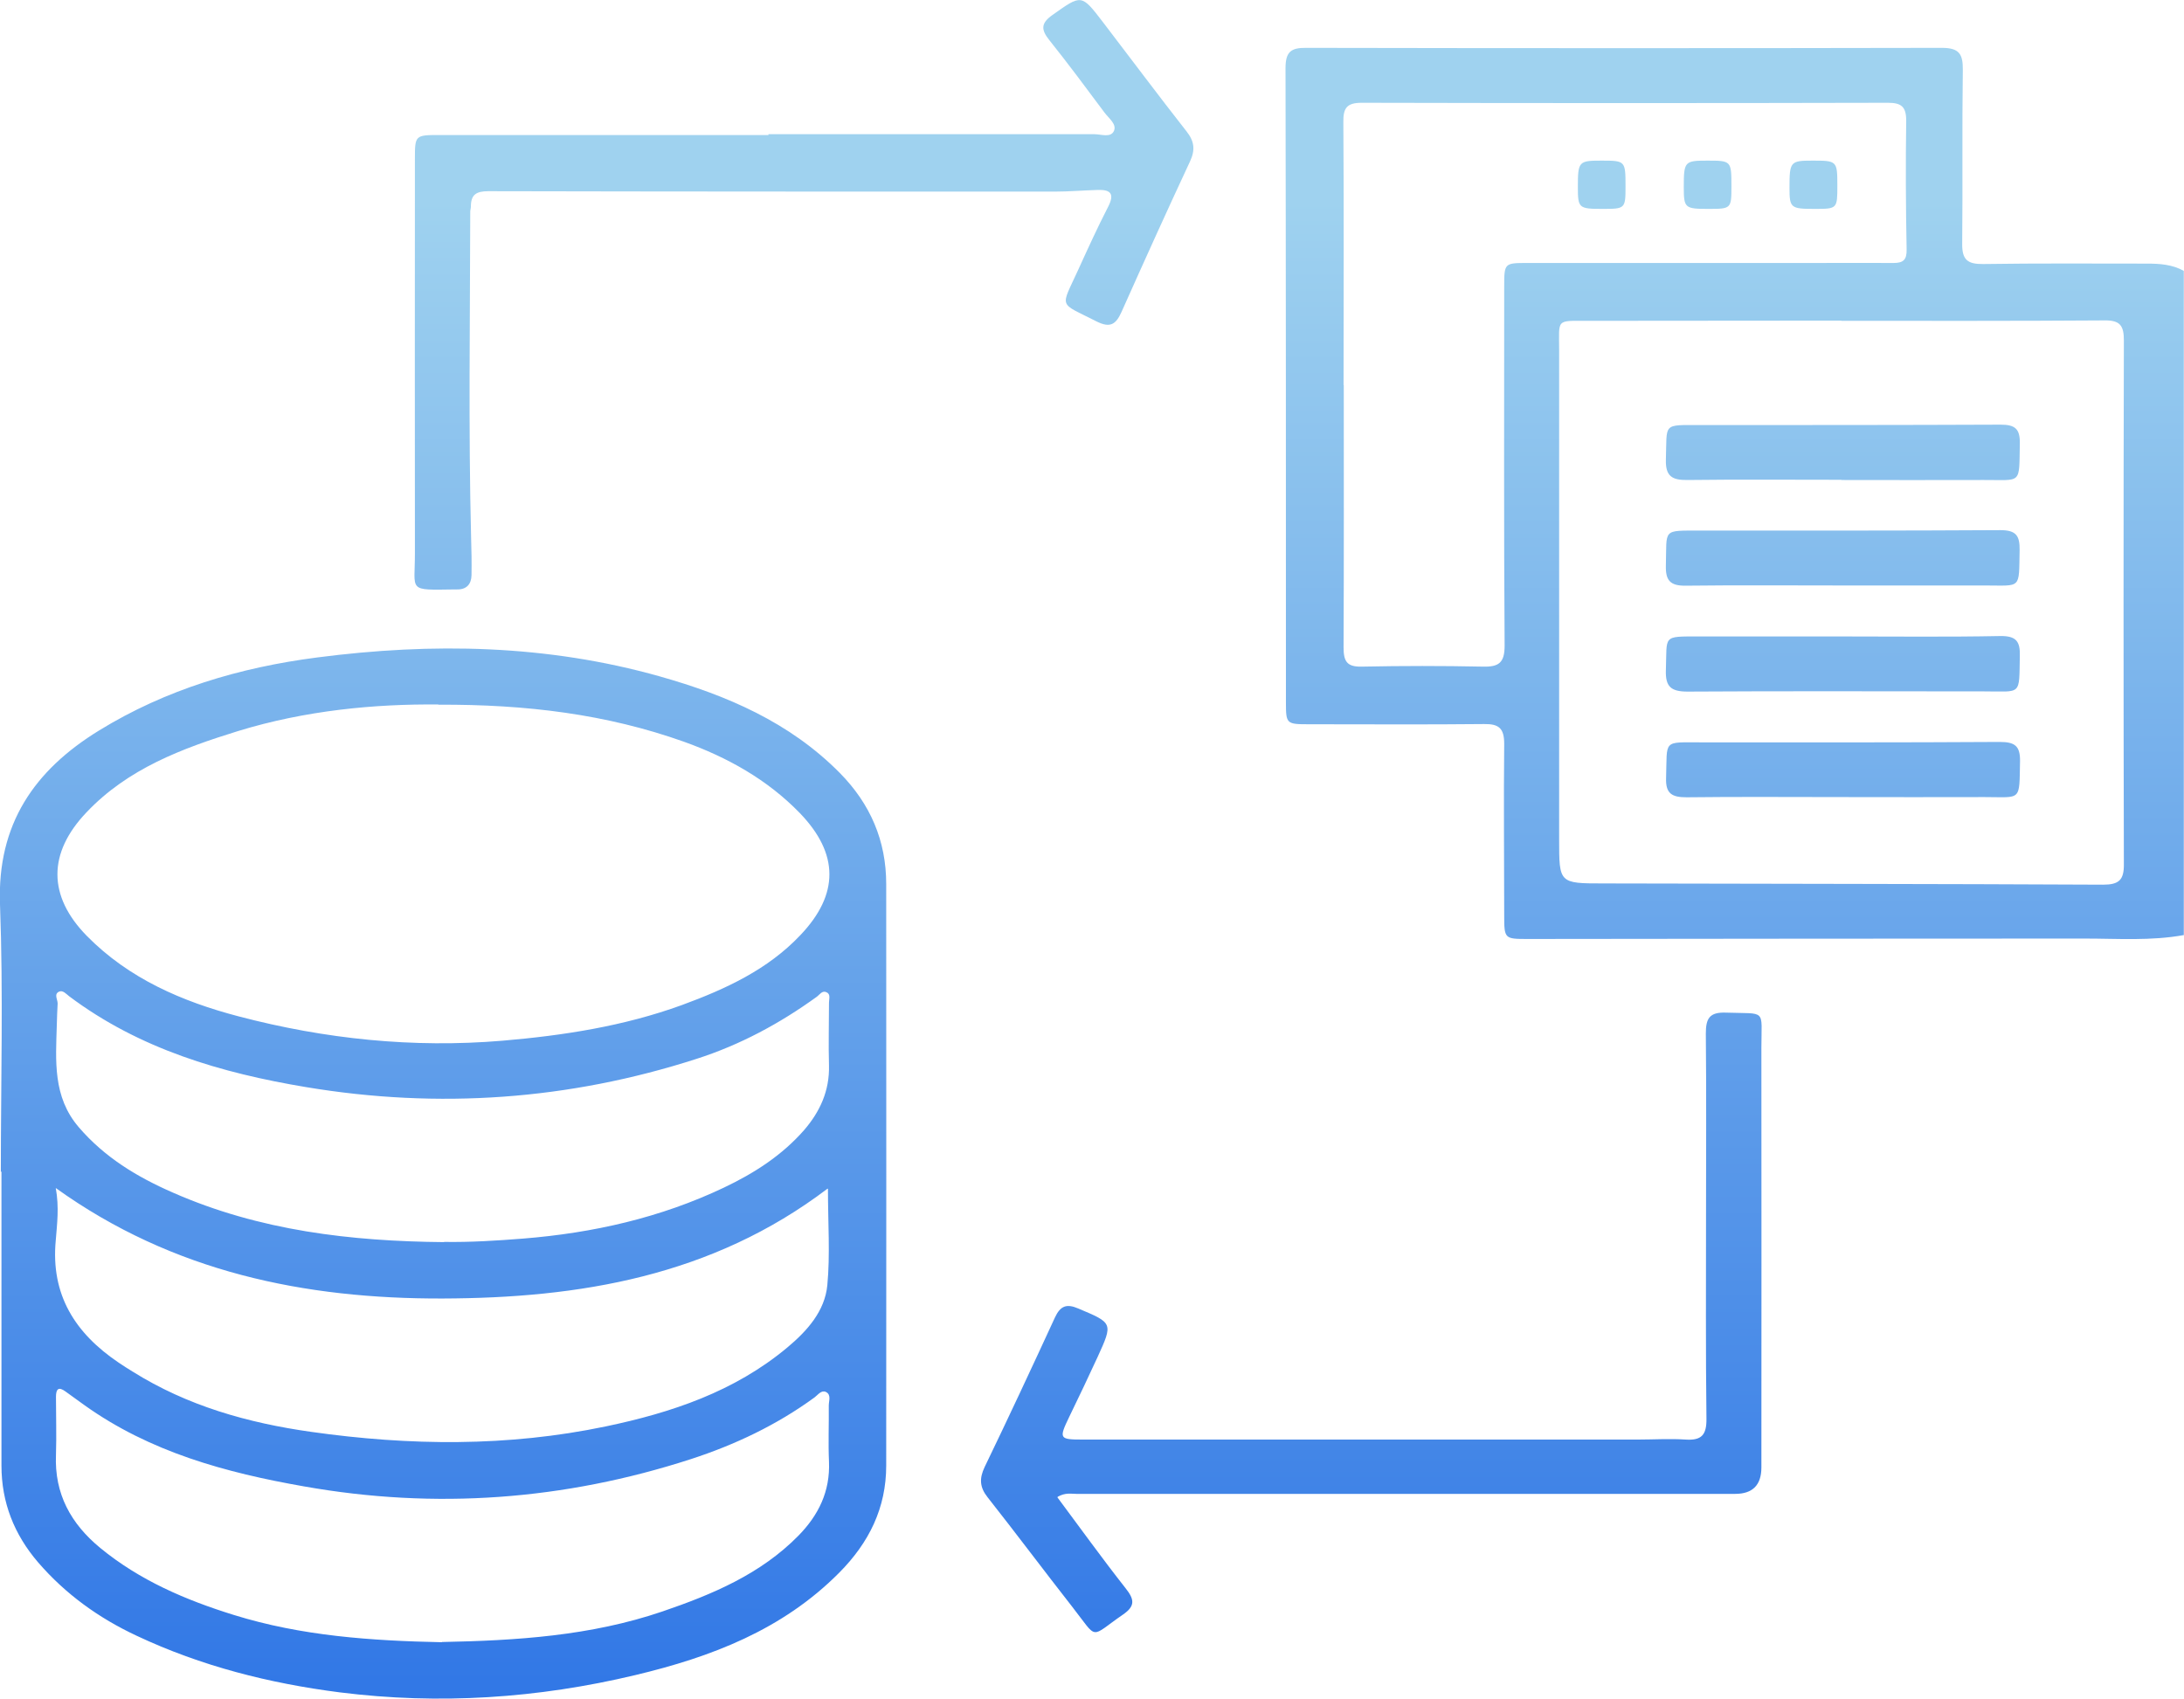
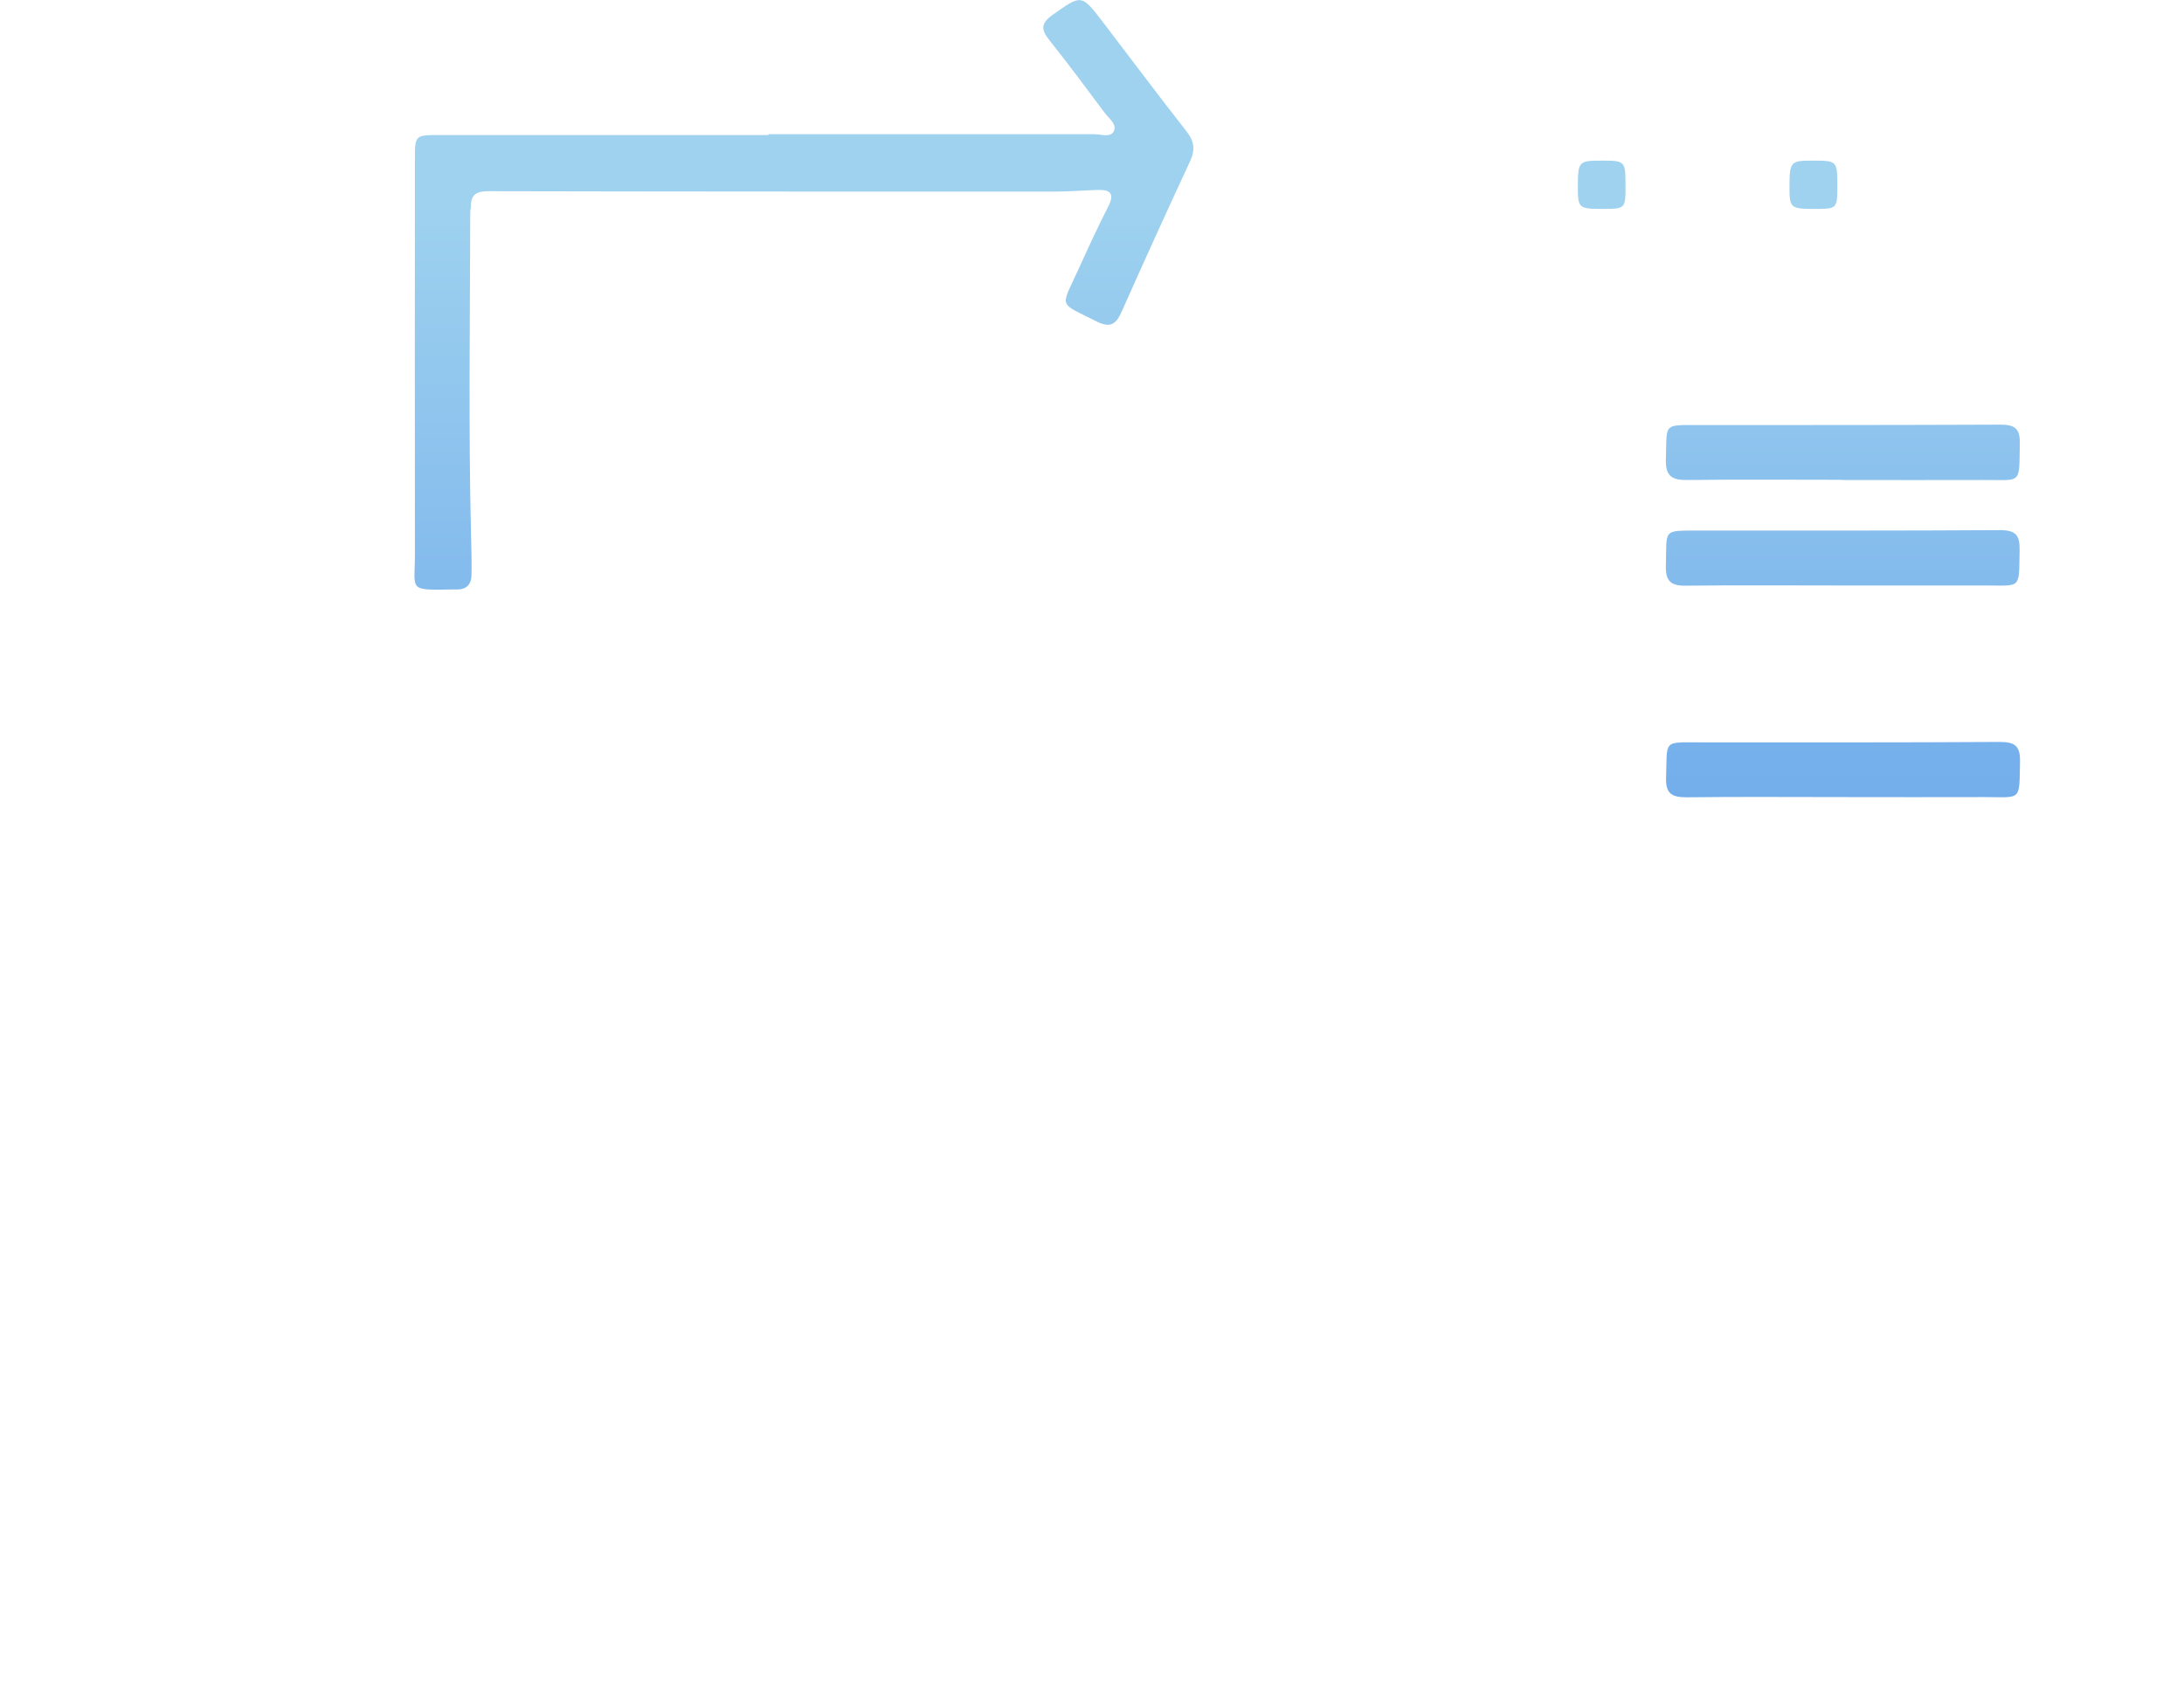
<svg xmlns="http://www.w3.org/2000/svg" xmlns:xlink="http://www.w3.org/1999/xlink" id="Layer_2" data-name="Layer 2" viewBox="0 0 104.96 81.65">
  <defs>
    <style>      .cls-1 {        fill: url(#linear-gradient);      }      .cls-2 {        fill: url(#linear-gradient-8);      }      .cls-3 {        fill: url(#linear-gradient-9);      }      .cls-4 {        fill: url(#linear-gradient-3);      }      .cls-5 {        fill: url(#linear-gradient-4);      }      .cls-6 {        fill: url(#linear-gradient-2);      }      .cls-7 {        fill: url(#linear-gradient-6);      }      .cls-8 {        fill: url(#linear-gradient-7);      }      .cls-9 {        fill: url(#linear-gradient-5);      }      .cls-10 {        fill: url(#linear-gradient-10);      }      .cls-11 {        fill: url(#linear-gradient-11);      }    </style>
    <linearGradient id="linear-gradient" x1="83.37" y1="9.63" x2="83.37" y2="80.89" gradientUnits="userSpaceOnUse">
      <stop offset="0" stop-color="#9fd2ef" />
      <stop offset="1" stop-color="#3278e6" />
    </linearGradient>
    <linearGradient id="linear-gradient-2" x1="21.3" y1="9.63" x2="21.3" y2="80.89" xlink:href="#linear-gradient" />
    <linearGradient id="linear-gradient-3" x1="38.64" y1="9.63" x2="38.64" y2="80.89" xlink:href="#linear-gradient" />
    <linearGradient id="linear-gradient-4" x1="65.9" y1="9.63" x2="65.9" y2="80.89" xlink:href="#linear-gradient" />
    <linearGradient id="linear-gradient-5" x1="88.56" y1="9.63" x2="88.56" y2="80.89" xlink:href="#linear-gradient" />
    <linearGradient id="linear-gradient-6" x1="88.57" y1="9.63" x2="88.57" y2="80.89" xlink:href="#linear-gradient" />
    <linearGradient id="linear-gradient-7" x1="88.56" y1="9.63" x2="88.56" y2="80.89" xlink:href="#linear-gradient" />
    <linearGradient id="linear-gradient-8" x1="88.56" y1="9.63" x2="88.56" y2="80.89" xlink:href="#linear-gradient" />
    <linearGradient id="linear-gradient-9" x1="76.97" y1="9.63" x2="76.97" y2="80.89" xlink:href="#linear-gradient" />
    <linearGradient id="linear-gradient-10" x1="82.06" x2="82.06" y2="80.89" xlink:href="#linear-gradient" />
    <linearGradient id="linear-gradient-11" x1="87.16" y1="9.63" x2="87.16" y2="80.89" xlink:href="#linear-gradient" />
  </defs>
  <g id="Layer_1-2" data-name="Layer 1">
    <g id="S2TI5A.tif">
      <g>
-         <path class="cls-1" d="m104.96,44.94c-1.58.29-3.18.17-4.77.17-8.93,0-17.87.01-26.8.02-1.08,0-1.1-.02-1.1-1.12,0-2.75-.03-5.51,0-8.26,0-.74-.25-.96-.96-.95-2.81.03-5.62.01-8.43.01-1.07,0-1.1-.02-1.1-1.04,0-10.16,0-20.33-.02-30.49,0-.78.25-.99,1-.98,10.18.02,20.36.02,30.54,0,.84,0,1.02.3,1.01,1.07-.04,2.78,0,5.56-.03,8.34-.01.77.25.99,1.01.98,2.62-.04,5.25-.02,7.87-.02.61,0,1.22.04,1.77.35v31.94Zm-16.47-29.53h0c-4.06.01-8.11,0-12.17.01-1.57,0-1.39-.11-1.39,1.43,0,7.83,0,15.67,0,23.5,0,2.1,0,2.11,2.12,2.11,8.01.02,16.01.02,24.02.06.76,0,1.01-.22,1-.99-.02-8.39-.02-16.78,0-25.17,0-.7-.17-.97-.93-.96-4.21.03-8.43.02-12.64.02Zm-23.93,3.09h.02c0,4.21.01,8.42-.01,12.62,0,.68.17.94.89.92,1.93-.04,3.87-.04,5.8,0,.78.02,1.05-.19,1.05-1.01-.04-5.74-.02-11.49-.02-17.23,0-1.16,0-1.16,1.13-1.16,4.59,0,9.17,0,13.76,0,1.27,0,2.55-.01,3.82,0,.47,0,.64-.15.63-.65-.04-2.06-.05-4.13-.02-6.19,0-.67-.23-.86-.88-.86-8.43.02-16.86.02-25.29,0-.72,0-.89.26-.88.93.03,4.21.01,8.42.01,12.62Z" />
-         <path class="cls-6" d="m.04,56.32c0-4.29.12-8.58-.04-12.86-.14-3.85,1.65-6.44,4.76-8.35,3.22-1.98,6.77-3.03,10.48-3.51,5.54-.72,11.05-.62,16.47.91,3.22.91,6.24,2.2,8.65,4.64,1.47,1.49,2.23,3.26,2.23,5.34,0,9.32.01,18.63,0,27.95,0,2.03-.82,3.7-2.26,5.15-2.73,2.75-6.15,4.05-9.8,4.92-4.69,1.12-9.43,1.43-14.2.83-3.37-.43-6.66-1.26-9.76-2.72-1.82-.85-3.42-2-4.74-3.53-1.15-1.34-1.76-2.88-1.76-4.65,0-4.71,0-9.42,0-14.13h0Zm21.03-22.46c-3.05-.03-6.39.28-9.64,1.28-2.68.83-5.28,1.8-7.27,3.9-1.87,1.96-1.87,4.03.02,5.95,2.02,2.05,4.58,3.15,7.29,3.86,4.15,1.09,8.38,1.53,12.67,1.17,2.94-.25,5.84-.7,8.62-1.71,2.1-.77,4.13-1.7,5.7-3.36,1.88-1.97,1.86-3.92-.02-5.87-1.56-1.61-3.48-2.68-5.57-3.43-3.71-1.32-7.56-1.8-11.81-1.78Zm.16,45.06c3.57-.07,7.15-.29,10.61-1.47,2.4-.82,4.71-1.79,6.53-3.64.97-.99,1.53-2.13,1.47-3.56-.04-.9,0-1.8-.01-2.7,0-.22.13-.52-.14-.65-.22-.1-.38.14-.54.26-1.82,1.33-3.83,2.28-5.95,2.97-6.08,1.97-12.28,2.43-18.59,1.31-3.76-.66-7.4-1.65-10.56-3.91-.3-.22-.6-.43-.9-.65-.34-.25-.46-.12-.46.26,0,.93.03,1.85,0,2.78-.08,1.88.72,3.32,2.13,4.48,1.9,1.56,4.1,2.5,6.42,3.22,3.25,1.01,6.6,1.24,10.01,1.31Zm.1-19.23c1.28.02,2.54-.06,3.81-.16,3.36-.27,6.6-1,9.65-2.45,1.45-.69,2.78-1.54,3.85-2.76.77-.89,1.23-1.9,1.2-3.11-.03-1.01,0-2.01,0-3.02,0-.18.09-.41-.12-.5-.21-.1-.33.12-.47.22-1.77,1.28-3.68,2.31-5.77,2.98-6.14,1.98-12.41,2.42-18.77,1.36-4.08-.68-8.01-1.83-11.39-4.37-.14-.11-.3-.3-.48-.22-.26.12-.07.37-.07.57-.02.34-.03.69-.04,1.03-.05,1.72-.2,3.45,1.05,4.91,1.24,1.45,2.81,2.4,4.53,3.15,4.16,1.83,8.56,2.34,13.04,2.38Zm18.44-2.56c-5.56,4.22-11.94,5.26-18.5,5.28-6.6.02-12.95-1.26-18.59-5.31.17.94.06,1.73,0,2.51-.25,2.62.93,4.47,3.02,5.88.22.15.44.29.67.43,2.63,1.65,5.54,2.47,8.59,2.9,4.73.67,9.45.72,14.14-.26,3.16-.66,6.19-1.67,8.73-3.79.96-.8,1.81-1.75,1.93-3,.14-1.48.03-2.99.03-4.63Z" />
        <path class="cls-4" d="m36.93,6.45c5.22,0,10.45,0,15.67,0,.32,0,.79.19.94-.17.13-.32-.26-.6-.46-.87-.87-1.17-1.74-2.34-2.65-3.48-.39-.49-.43-.8.15-1.21,1.4-.99,1.38-1.02,2.43.35,1.34,1.75,2.65,3.51,4.01,5.24.38.48.43.89.17,1.45-1.12,2.4-2.21,4.81-3.29,7.23-.27.6-.54.79-1.2.46-1.86-.95-1.74-.59-.87-2.51.46-1.01.92-2.02,1.43-3.01.32-.63.1-.82-.51-.8-.69.02-1.38.08-2.07.08-9.07,0-18.14,0-27.21-.02-.59,0-.84.17-.84.74,0,.08-.03.16-.03.24-.01,5.22-.09,10.43.04,15.65.02.61.03,1.22.02,1.83-.01.43-.24.69-.7.68-.03,0-.05,0-.08,0-2.34.03-1.93.12-1.94-1.78-.01-6.3,0-12.6,0-18.91,0-1.13.01-1.15,1.16-1.15,5.28,0,10.56,0,15.83,0Z" />
-         <path class="cls-5" d="m50.82,71.97c1.11,1.49,2.16,2.95,3.27,4.36.42.53.49.85-.12,1.27-1.63,1.12-1.17,1.25-2.43-.36-1.37-1.75-2.7-3.53-4.08-5.28-.38-.48-.4-.9-.14-1.45,1.15-2.38,2.27-4.78,3.38-7.19.26-.56.56-.67,1.12-.43,1.66.7,1.68.69.93,2.33-.44.96-.9,1.92-1.36,2.87-.51,1.06-.49,1.1.66,1.1,8.88,0,17.77,0,26.65,0,.77,0,1.54-.05,2.31,0,.76.05,1.01-.22,1-1-.04-3.28-.02-6.56-.02-9.85,0-2.89.02-5.77-.01-8.66,0-.73.17-1.04.97-1.01,1.97.07,1.7-.21,1.7,1.69.01,6.72,0,13.45,0,20.17q0,1.27-1.26,1.27c-10.55,0-21.11,0-31.66,0-.26,0-.53-.07-.9.14Z" />
        <path class="cls-9" d="m88.49,23.06c-2.47,0-4.93-.02-7.4.01-.73.01-1.05-.18-1.03-.97.06-1.79-.19-1.67,1.68-1.67,4.8,0,9.6,0,14.4-.02.69,0,.94.19.93.89-.04,2.02.12,1.76-1.74,1.77-2.28.01-4.56,0-6.84,0h0Z" />
-         <path class="cls-7" d="m88.57,28.14c-2.52,0-5.04-.02-7.56.01-.75.01-.97-.26-.95-.97.05-1.79-.2-1.67,1.67-1.68,4.8,0,9.6.01,14.4-.02.78,0,.94.28.93.97-.04,1.89.11,1.69-1.66,1.69-2.28,0-4.56,0-6.84,0h0Z" />
-         <path class="cls-8" d="m88.57,30.59c2.52,0,5.04.03,7.56-.02.77-.01.96.26.94.96-.04,1.93.11,1.7-1.73,1.7-4.75,0-9.49-.02-14.24.01-.8,0-1.07-.24-1.04-1.04.06-1.67-.19-1.61,1.58-1.61,2.31,0,4.61,0,6.92,0h0Z" />
+         <path class="cls-7" d="m88.57,28.14c-2.52,0-5.04-.02-7.56.01-.75.01-.97-.26-.95-.97.05-1.79-.2-1.67,1.67-1.68,4.8,0,9.6.01,14.4-.02.78,0,.94.28.93.97-.04,1.89.11,1.69-1.66,1.69-2.28,0-4.56,0-6.84,0h0" />
        <path class="cls-2" d="m88.53,38.31c-2.49,0-4.98-.02-7.47.01-.69,0-1.02-.16-.99-.93.06-1.86-.19-1.71,1.72-1.71,4.77,0,9.54.01,14.31-.02.72,0,.99.18.98.92-.04,1.96.09,1.73-1.7,1.73-2.28.01-4.56,0-6.84,0h0Z" />
        <path class="cls-3" d="m78.12,8.95c0,1.08-.01,1.09-1.11,1.09-1.14,0-1.18-.04-1.18-1.05,0-1.23.04-1.27,1.13-1.27,1.15,0,1.16.01,1.16,1.23Z" />
-         <path class="cls-10" d="m83.21,8.95c0,1.08-.01,1.09-1.11,1.09-1.13,0-1.18-.04-1.18-1.05,0-1.23.04-1.27,1.13-1.27,1.15,0,1.16.01,1.16,1.23Z" />
        <path class="cls-11" d="m88.3,8.91c0,1.12,0,1.13-1.08,1.13-1.16,0-1.22-.04-1.22-1.01,0-1.26.04-1.31,1.1-1.31,1.18,0,1.2.01,1.2,1.19Z" />
      </g>
    </g>
  </g>
</svg>